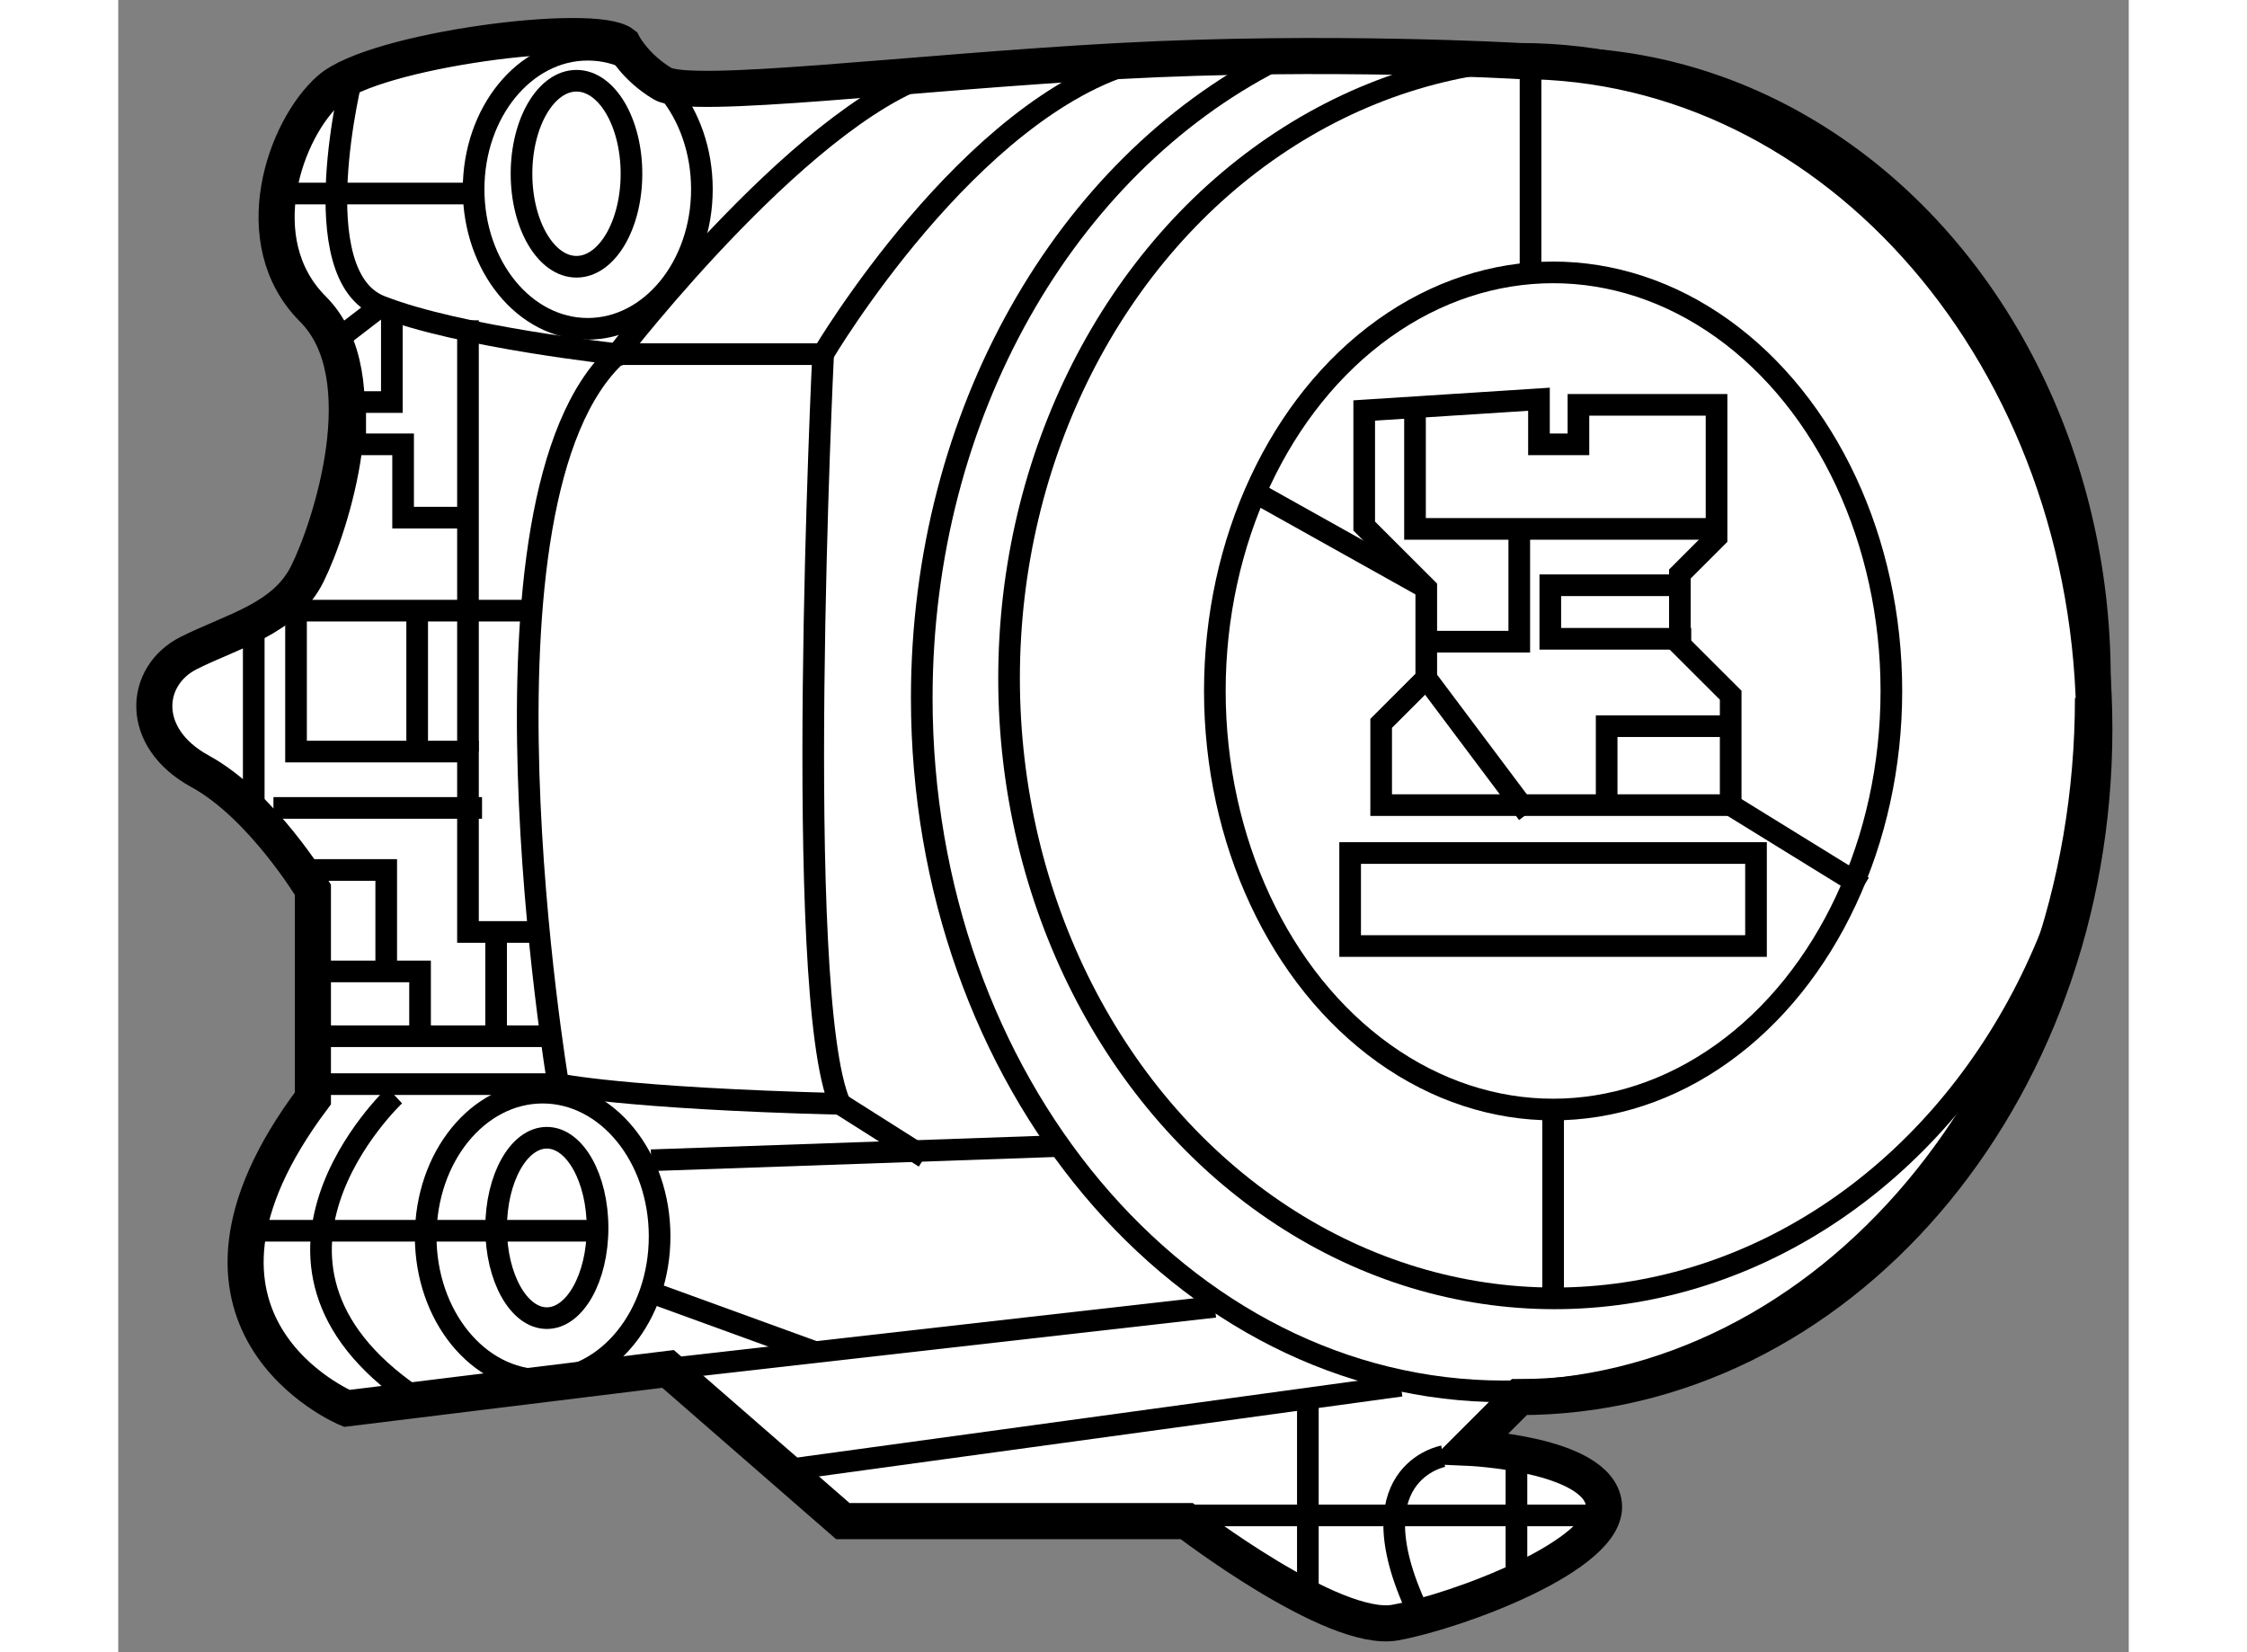
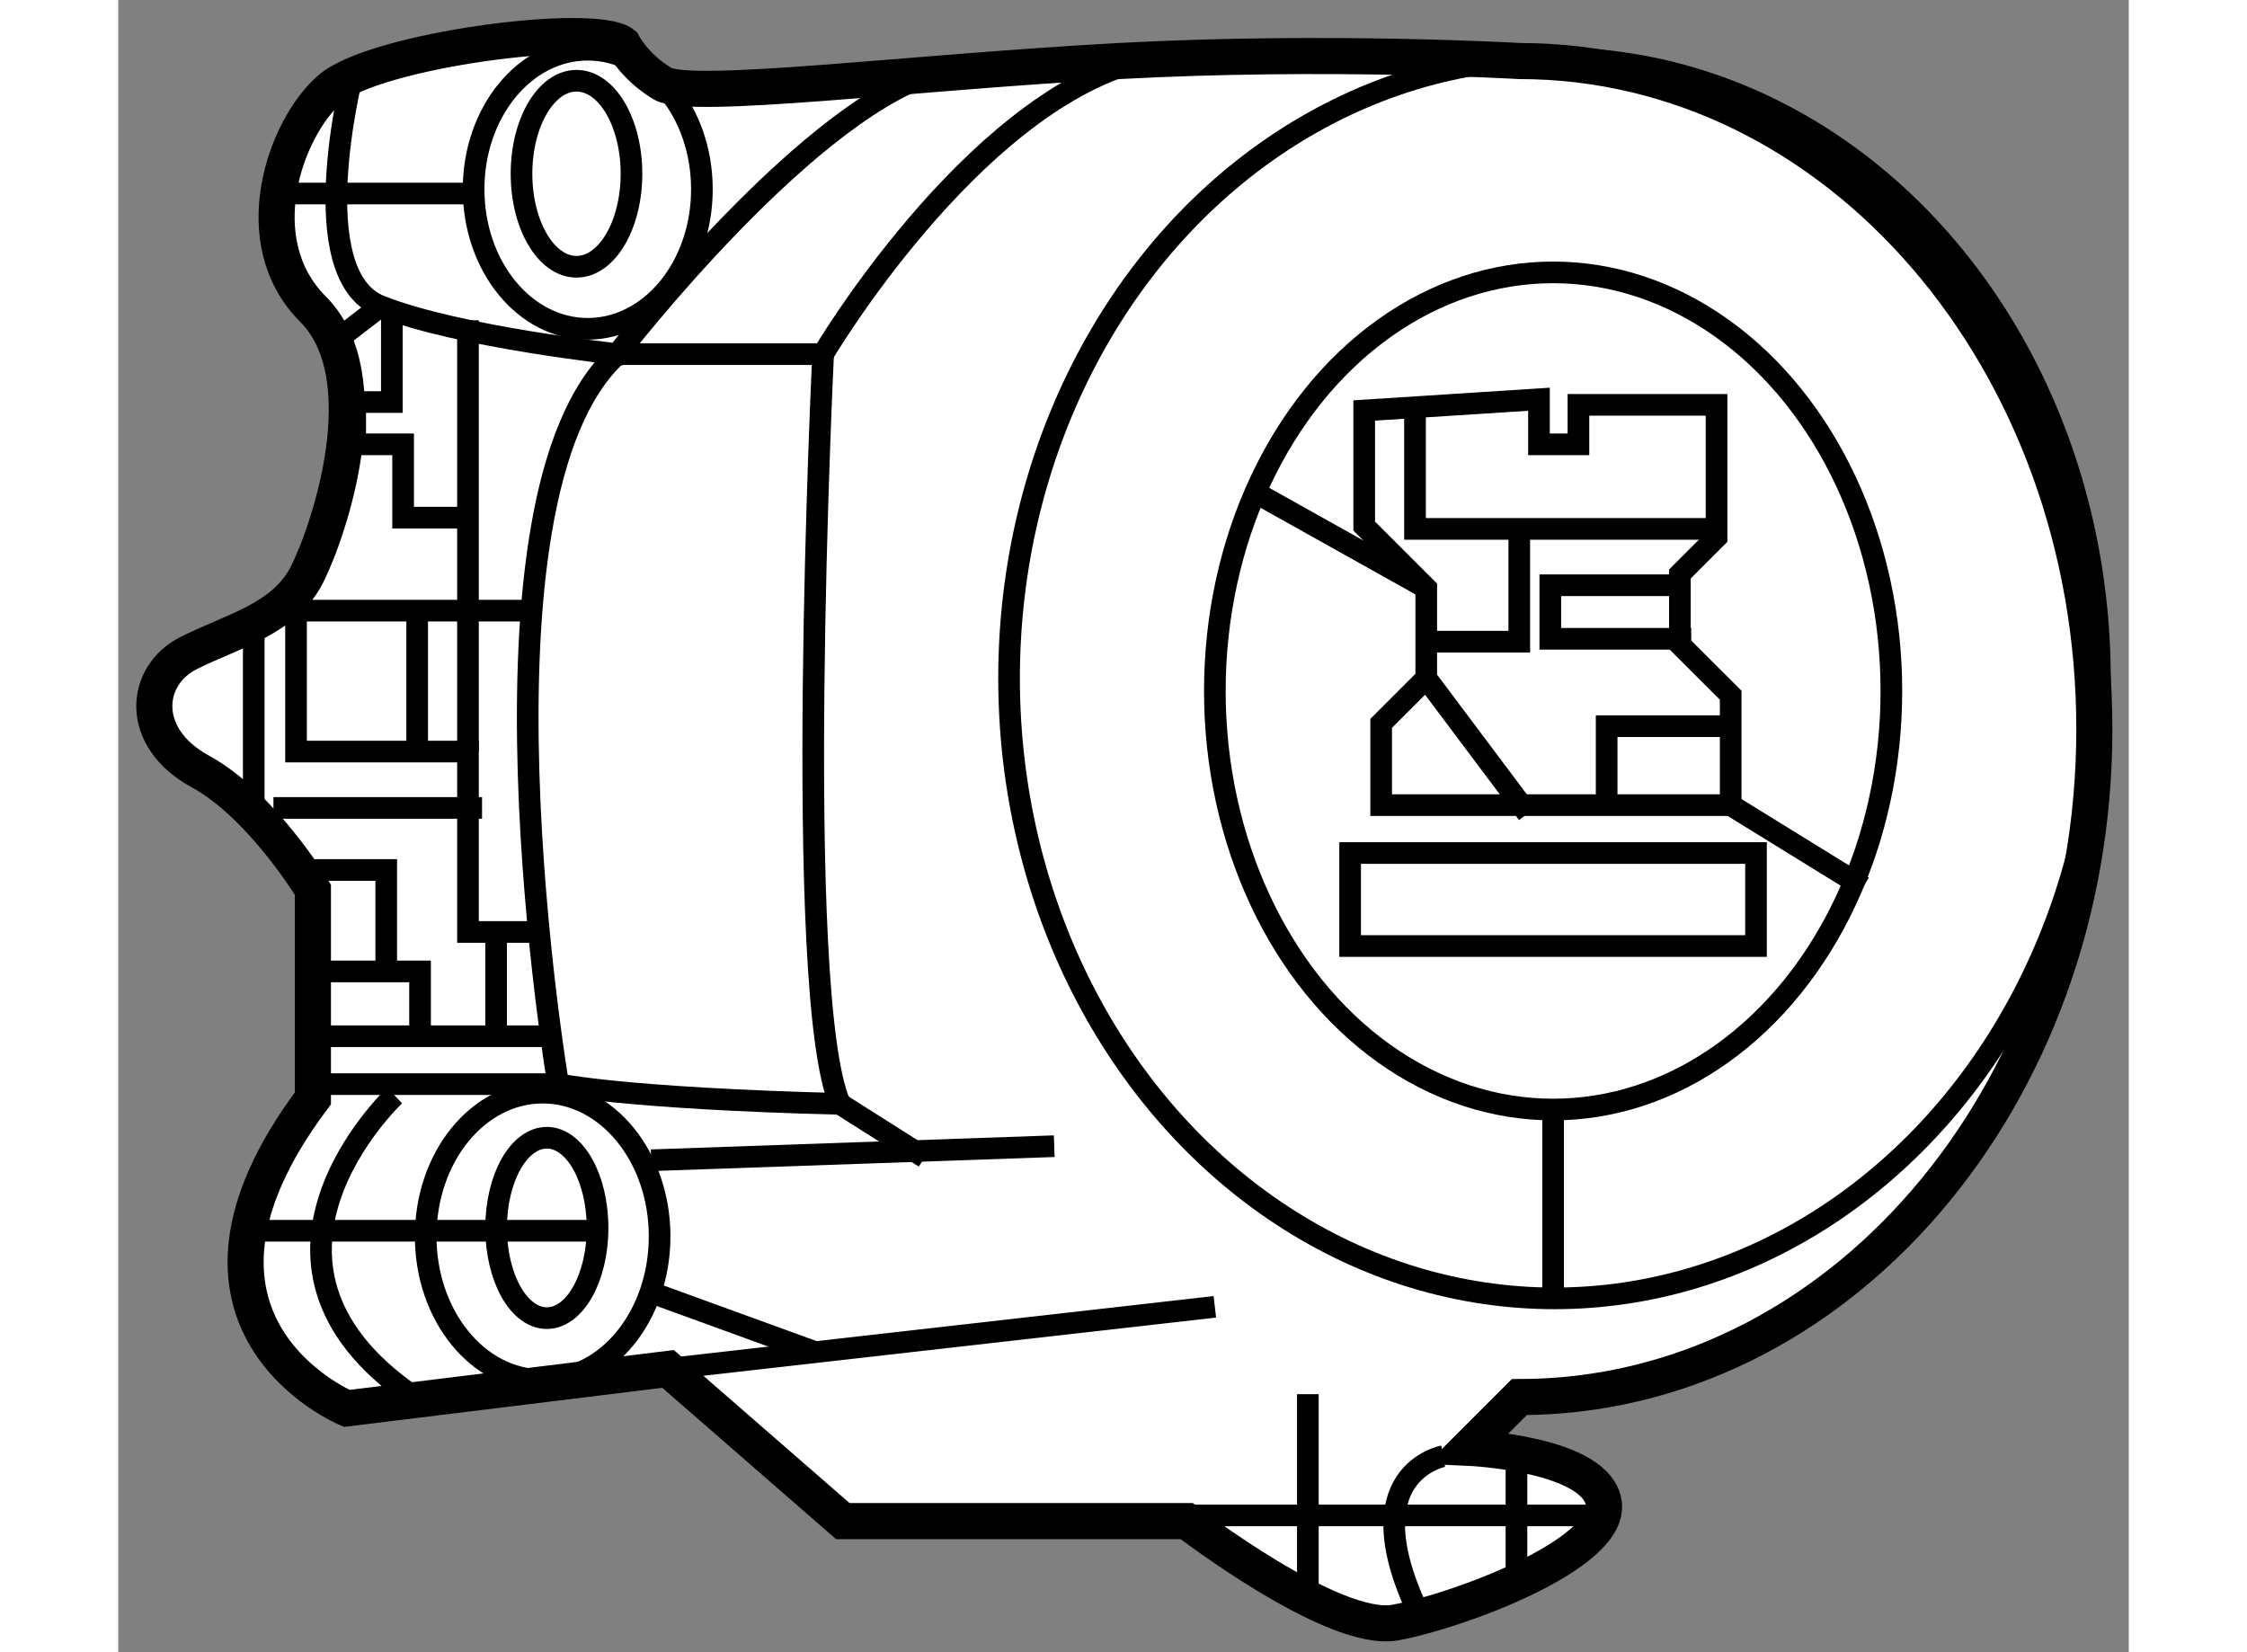
<svg xmlns="http://www.w3.org/2000/svg" version="1.1" x="0px" y="0px" width="244.8px" height="180px" viewBox="89.67 47.211 27.864 22.898" enable-background="new 0 0 244.8 180" xml:space="preserve">
  <rect x="89.67" y="47.211" width="27.864" height="22.898" fill="#808080" stroke="none" />
  <g>
    <path fill="#FFFFFF" stroke="#000000" stroke-width="0.5" d="M96.665,47.822c-0.391-0.313-3.438,0.078-4.063,0.625    s-1.172,2.109-0.234,3.047s0.234,3.047-0.078,3.672s-1.016,0.781-1.641,1.094s-0.703,1.172,0.156,1.641s1.563,1.641,1.563,1.641    s0,0,0,2.891c-2.344,3.125,0.469,4.297,0.469,4.297l4.453-0.547l2.422,2.109h4.766c0,0,2.031,1.563,2.891,1.406    s2.969-0.938,2.891-1.641s-1.875-0.781-1.875-0.781l0.703-0.703c4.401,0,7.969-4.144,7.969-9.258c0-5.113-3.567-9.258-7.969-9.258    c0,0-2.656-0.156-5.547,0s-5.938,0.547-6.328,0.313S96.665,47.822,96.665,47.822z" />
    <ellipse fill="none" stroke="#000000" stroke-width="0.3" cx="109.556" cy="56.787" rx="4.688" ry="5.801" />
    <ellipse fill="none" stroke="#000000" stroke-width="0.3" cx="109.575" cy="56.611" rx="7.559" ry="8.594" />
-     <path fill="none" stroke="#000000" stroke-width="0.3" d="M116.938,56.885c0,5.307-3.611,9.609-8.066,9.609    s-8.066-4.303-8.066-9.609c0-3.958,2.01-7.359,4.881-8.832" />
    <ellipse fill="none" stroke="#000000" stroke-width="0.3" cx="95.552" cy="64.346" rx="1.621" ry="1.992" />
    <ellipse fill="none" stroke="#000000" stroke-width="0.3" cx="95.61" cy="64.229" rx="0.703" ry="1.25" />
    <ellipse fill="none" stroke="#000000" stroke-width="0.3" cx="96.177" cy="49.834" rx="1.582" ry="1.934" />
    <ellipse fill="none" stroke="#000000" stroke-width="0.3" cx="96.021" cy="49.619" rx="0.762" ry="1.289" />
-     <line fill="none" stroke="#000000" stroke-width="0.3" x1="109.243" y1="51.025" x2="109.243" y2="48.018" />
    <line fill="none" stroke="#000000" stroke-width="0.3" x1="109.556" y1="62.588" x2="109.556" y2="65.205" />
    <rect x="106.743" y="59.033" fill="none" stroke="#000000" stroke-width="0.3" width="5.625" height="1.289" />
    <polygon fill="none" stroke="#000000" stroke-width="0.3" points="106.938,52.9 106.938,54.502 107.798,55.361 107.798,56.611     107.173,57.236 107.173,58.369 112.017,58.369 112.017,56.846 111.313,56.143 111.313,55.166 111.821,54.658 111.821,52.822     109.907,52.822 109.907,53.369 109.36,53.369 109.36,52.744   " />
    <line fill="none" stroke="#000000" stroke-width="0.3" x1="113.853" y1="59.502" x2="112.017" y2="58.369" />
    <line fill="none" stroke="#000000" stroke-width="0.3" x1="107.798" y1="55.361" x2="105.493" y2="54.072" />
    <polyline fill="none" stroke="#000000" stroke-width="0.3" points="107.642,52.783 107.642,54.541 111.821,54.541   " />
    <polyline fill="none" stroke="#000000" stroke-width="0.3" points="107.915,56.104 109.087,56.104 109.087,54.463   " />
    <line fill="none" stroke="#000000" stroke-width="0.3" x1="107.798" y1="56.611" x2="109.204" y2="58.486" />
    <polyline fill="none" stroke="#000000" stroke-width="0.3" points="111.47,56.064 109.517,56.064 109.517,55.322 111.235,55.322       " />
    <polyline fill="none" stroke="#000000" stroke-width="0.3" points="112.056,57.275 110.298,57.275 110.298,58.057 110.298,58.291       " />
    <line fill="none" stroke="#000000" stroke-width="0.3" x1="109.048" y1="67.275" x2="109.048" y2="69.15" />
    <path fill="none" stroke="#000000" stroke-width="0.3" d="M108.032,67.393c0,0-1.289,0.234-0.313,2.227" />
    <line fill="none" stroke="#000000" stroke-width="0.3" x1="110.298" y1="68.213" x2="104.556" y2="68.213" />
    <line fill="none" stroke="#000000" stroke-width="0.3" x1="97.29" y1="66.182" x2="104.868" y2="65.322" />
    <line fill="none" stroke="#000000" stroke-width="0.3" x1="97.056" y1="63.291" x2="102.642" y2="63.096" />
    <line fill="none" stroke="#000000" stroke-width="0.3" x1="97.173" y1="65.166" x2="99.321" y2="65.947" />
-     <line fill="none" stroke="#000000" stroke-width="0.3" x1="98.892" y1="67.588" x2="107.446" y2="66.416" />
    <path fill="none" stroke="#000000" stroke-width="0.3" d="M95.767,62.236c0,0-1.367-8.125,0.82-10.117c2.852,0,2.852,0,2.852,0    s-0.43,8.867,0.234,10.391C96.665,62.432,95.767,62.236,95.767,62.236z" />
    <path fill="none" stroke="#000000" stroke-width="0.3" d="M99.438,52.119c0,0,2.031-3.438,4.375-4.063" />
    <line fill="none" stroke="#000000" stroke-width="0.3" x1="99.673" y1="62.51" x2="100.845" y2="63.252" />
    <path fill="none" stroke="#000000" stroke-width="0.3" d="M92.915,48.252c0,0-0.703,2.773,0.391,3.203s3.281,0.664,3.281,0.664    s2.734-3.555,4.57-3.945" />
    <line fill="none" stroke="#000000" stroke-width="0.3" x1="91.86" y1="49.893" x2="94.595" y2="49.893" />
    <line fill="none" stroke="#000000" stroke-width="0.3" x1="92.798" y1="51.846" x2="93.306" y2="51.455" />
    <line fill="none" stroke="#000000" stroke-width="0.3" x1="91.548" y1="55.713" x2="91.548" y2="58.33" />
    <polyline fill="none" stroke="#000000" stroke-width="0.3" points="95.61,60.127 94.517,60.127 94.517,57.627 92.134,57.627     92.134,55.674 95.298,55.674   " />
    <line fill="none" stroke="#000000" stroke-width="0.3" x1="93.813" y1="57.666" x2="93.813" y2="55.752" />
    <line fill="none" stroke="#000000" stroke-width="0.3" x1="94.517" y1="57.627" x2="94.517" y2="51.65" />
    <polyline fill="none" stroke="#000000" stroke-width="0.3" points="95.767,61.572 92.368,61.572 94.907,61.572 94.907,60.166       " />
    <polyline fill="none" stroke="#000000" stroke-width="0.3" points="93.853,61.533 93.853,60.674 92.563,60.674   " />
    <polyline fill="none" stroke="#000000" stroke-width="0.3" points="93.384,60.596 93.384,59.268 92.29,59.268   " />
    <line fill="none" stroke="#000000" stroke-width="0.3" x1="91.821" y1="58.408" x2="94.712" y2="58.408" />
    <polyline fill="none" stroke="#000000" stroke-width="0.3" points="94.556,54.385 93.618,54.385 93.618,53.369 92.954,53.369     92.954,52.783 93.462,52.783 93.462,51.572   " />
    <line fill="none" stroke="#000000" stroke-width="0.3" x1="95.767" y1="62.236" x2="92.407" y2="62.236" />
    <path fill="none" stroke="#000000" stroke-width="0.3" d="M93.501,62.393c0,0-2.539,2.383,0.391,4.258" />
    <line fill="none" stroke="#000000" stroke-width="0.3" x1="91.509" y1="64.268" x2="96.274" y2="64.268" />
    <line fill="none" stroke="#000000" stroke-width="0.3" x1="106.157" y1="69.229" x2="106.157" y2="66.533" />
  </g>
</svg>